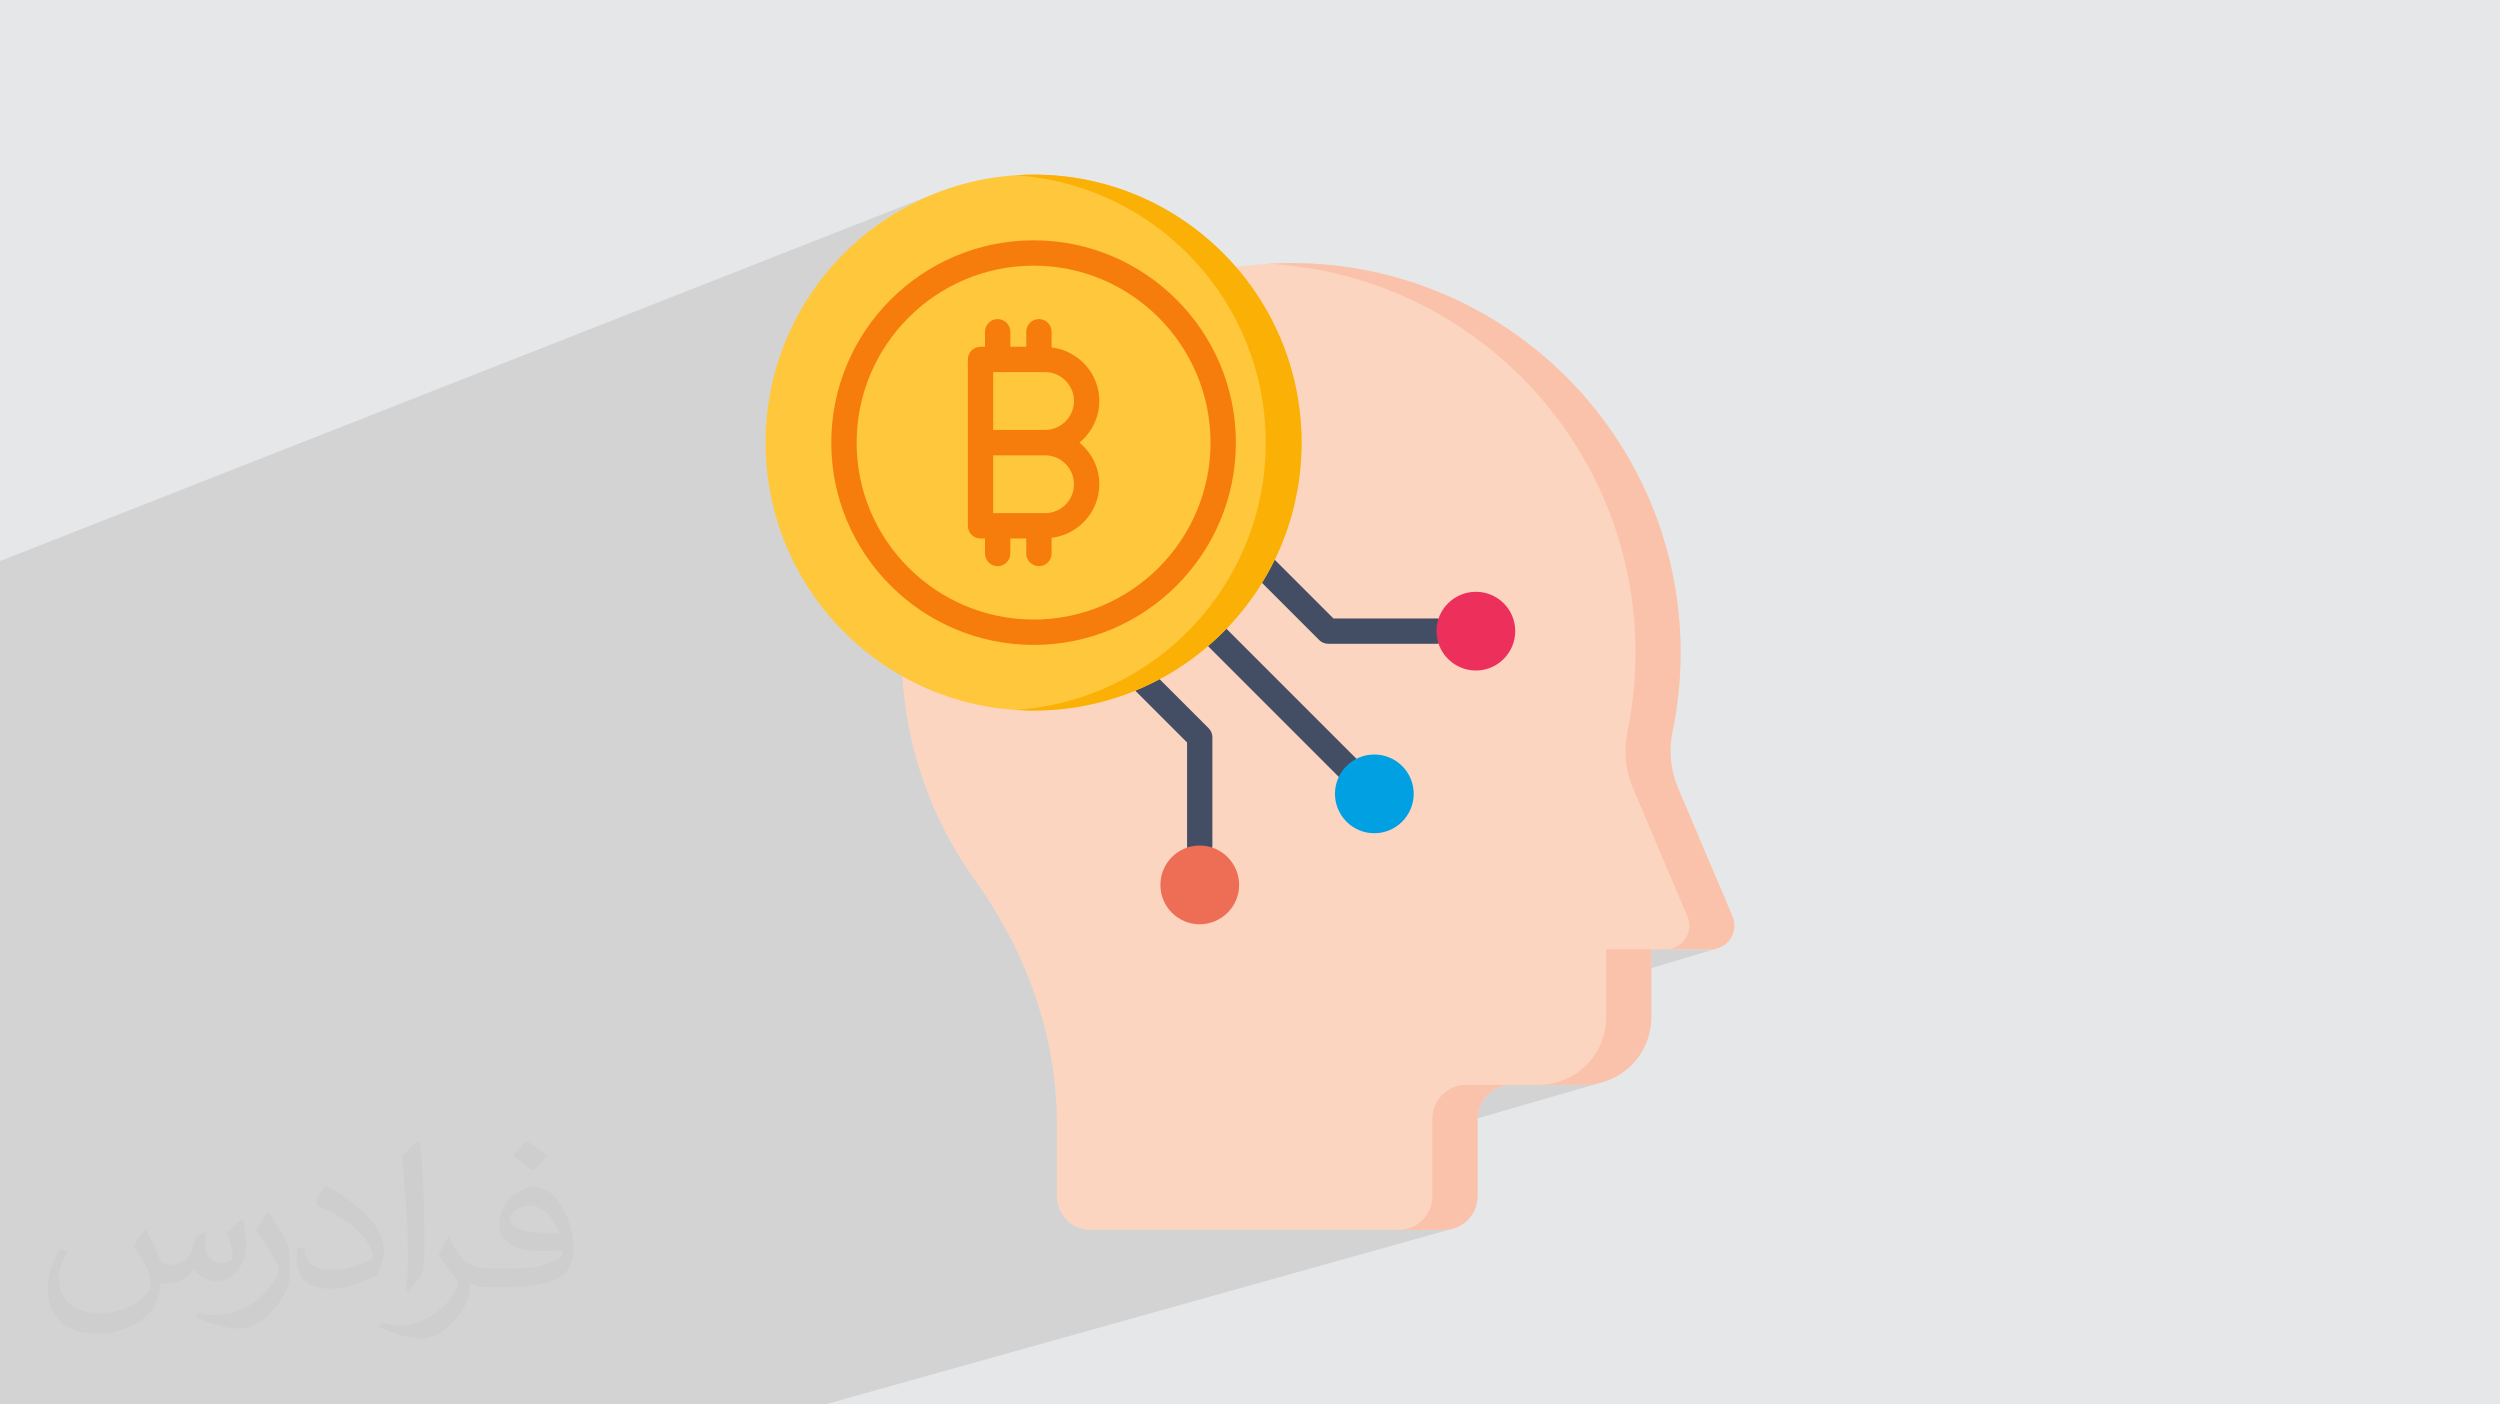
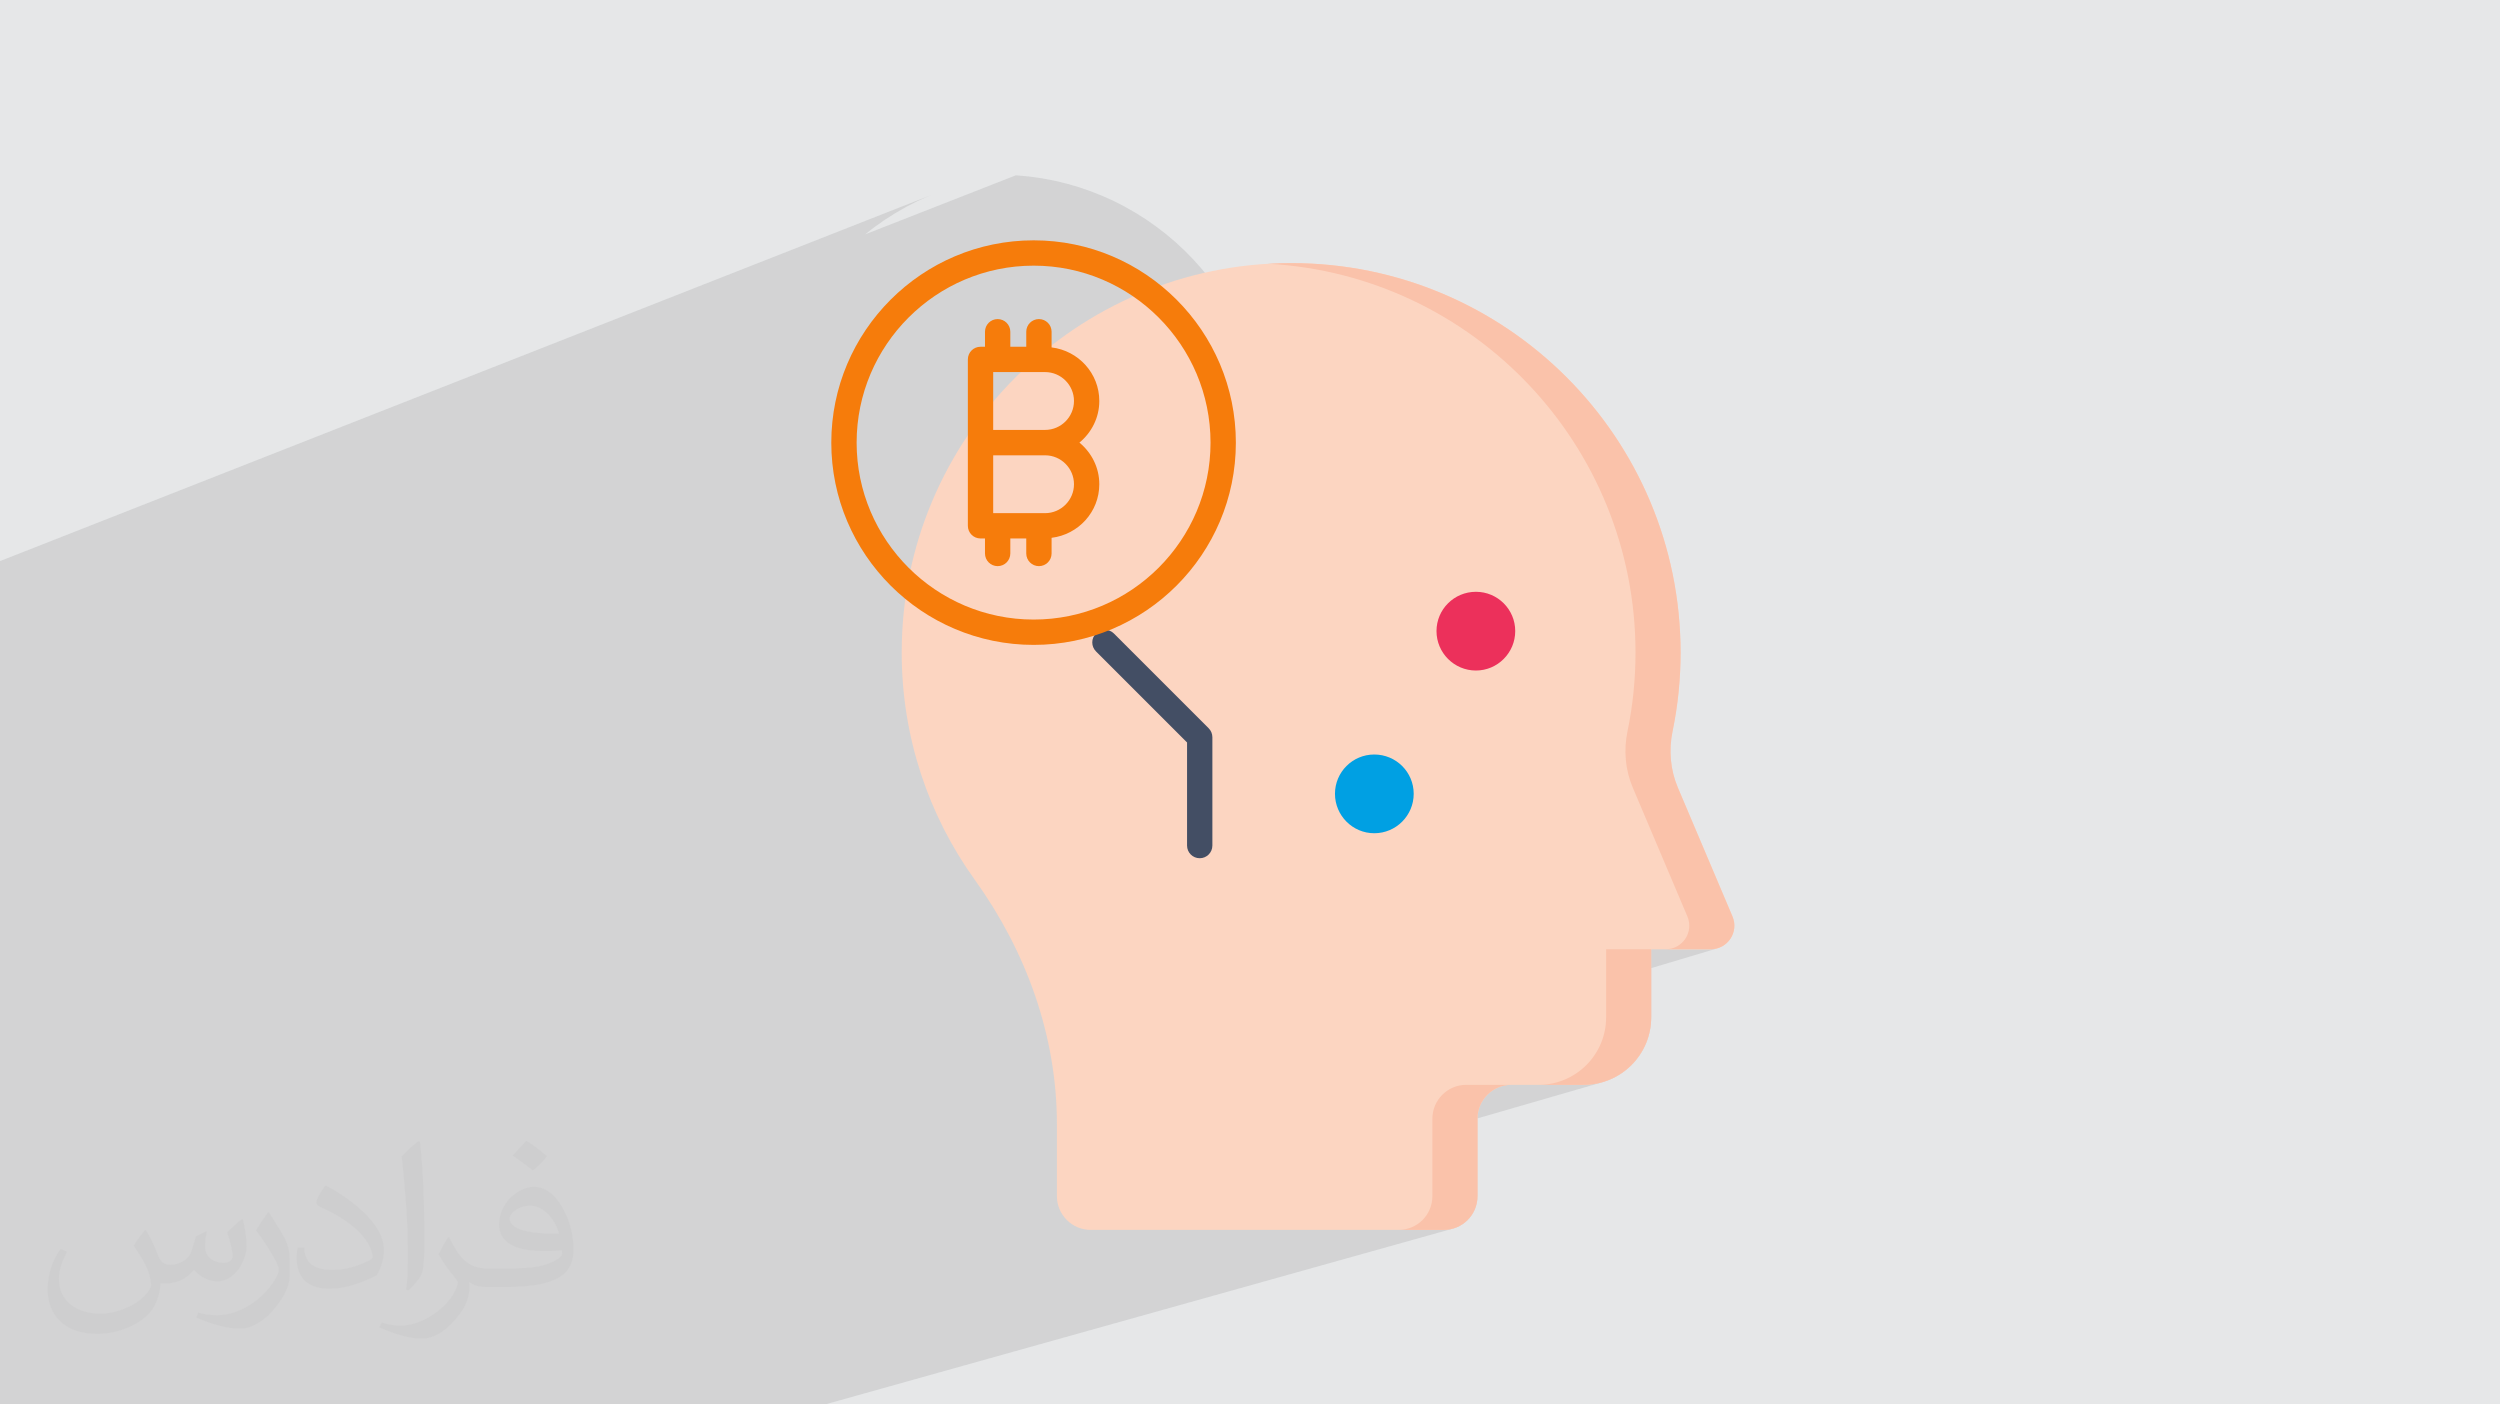
<svg xmlns="http://www.w3.org/2000/svg" xml:space="preserve" width="94.192mm" height="52.917mm" version="1.0" style="shape-rendering:geometricPrecision; text-rendering:geometricPrecision; image-rendering:optimizeQuality; fill-rule:evenodd; clip-rule:evenodd" viewBox="0 0 9404.92 5283.66">
  <defs>
    <style type="text/css">
   
    .fil7 {fill:#ED6E54;fill-rule:nonzero}
    .fil8 {fill:#00A0E3;fill-rule:nonzero}
    .fil5 {fill:#434E64;fill-rule:nonzero}
    .fil6 {fill:#EC305B;fill-rule:nonzero}
    .fil11 {fill:#F67C0B;fill-rule:nonzero}
    .fil10 {fill:#FAB005;fill-rule:nonzero}
    .fil4 {fill:#FAC2AA;fill-rule:nonzero}
    .fil3 {fill:#FCD5C1;fill-rule:nonzero}
    .fil9 {fill:#FFC73B;fill-rule:nonzero}
    .fil2 {fill:#373435;fill-opacity:0.031}
    .fil1 {fill:#2B2A29;fill-opacity:0.102}
    .fil0 {fill:#E6E7E8}
   
  </style>
  </defs>
  <g id="Layer_x0020_1">
    <polygon class="fil0" points="-0,0 9404.92,0 9404.92,5283.66 -0,5283.66 " />
    <polygon class="fil1" points="-0,4100.11 -0,4092.95 -0,4047.59 -0,4047.38 -0,4029.4 -0,4006.12 -0,3996.8 -0,3996.62 -0,3973.61 -0,3829.05 -0,3813.59 -0,3803.72 -0,3723.18 -0,3700.47 -0,3687.93 -0,3675.12 -0,3643.32 -0,3573.25 -0,3547.87 -0,3515.53 -0,3512.99 -0,3465.84 -0,3463.27 -0,3454.78 -0,3436.84 -0,3432.22 -0,3404.78 -0,3403.84 -0,3384.49 -0,3369.82 -0,3353.62 -0,3348.14 -0,3346.72 -0,3334.06 -0,3289.41 -0,3278.08 -0,3144.73 -0,3080.38 -0,3064.9 -0,3005.48 -0,3005.38 -0,3005.27 -0,2996.77 -0,2996.74 -0,2864.36 -0,2862.65 -0,2796.89 -0,2779.51 -0,2752.89 -0,2746.62 -0,2721.34 -0,2716.34 -0,2701.94 -0,2700.13 -0,2691.46 -0,2672.23 -0,2648.98 -0,2619.2 -0,2444.53 -0,2401.3 -0,2351.91 -0,2156.96 -0,2110.78 3542.16,718.21 3496.36,736.29 3451.69,756.49 3408.2,778.78 3365.96,803.07 3325.05,829.32 3285.5,857.45 3254.8,881.58 3821.66,659.45 3870.58,663.89 3918.79,670.64 3966.24,679.64 4012.86,690.83 4058.64,704.15 4103.47,719.56 4147.33,736.98 4190.15,756.37 4231.87,777.67 4272.45,800.83 4311.82,825.78 4349.93,852.47 4386.73,880.85 4422.16,910.86 4456.15,942.43 4488.66,975.53 4519.64,1010.09 4549.02,1046.06 4566.57,1069.67 4773.12,992.33 4844.76,998.16 4915.38,1007.39 4984.9,1019.96 5053.25,1035.74 5120.33,1054.68 5186.07,1076.7 5250.38,1101.69 5313.19,1129.6 5374.4,1160.32 5433.93,1193.78 5491.72,1229.9 5547.66,1268.59 5601.68,1309.77 5653.69,1353.35 5703.61,1399.26 5751.36,1447.42 5796.86,1497.73 5840.03,1550.11 5880.77,1604.49 5919.01,1660.79 5954.68,1718.9 5987.67,1778.76 6017.9,1840.28 6045.32,1903.39 6069.81,1967.98 6091.31,2034 6109.72,2101.34 6124.98,2169.92 6136.98,2239.68 6145.67,2310.51 6150.93,2382.35 6152.71,2455.1 6152.59,2474.01 6152.23,2492.86 6151.64,2511.64 6150.81,2530.36 6149.75,2549.02 6148.45,2567.61 6146.92,2586.14 6145.17,2604.61 6143.18,2623 6140.95,2641.33 6138.51,2659.58 6135.83,2677.78 6132.93,2695.9 6129.8,2713.94 6126.44,2731.91 6122.86,2749.82 6120.25,2763.3 6118.16,2776.83 6116.57,2790.39 6115.49,2803.96 6114.92,2817.55 6114.86,2831.12 6115.31,2844.67 6116.28,2858.18 6117.75,2871.64 6119.75,2885.03 6122.25,2898.35 6125.28,2911.56 6128.81,2924.68 6132.88,2937.66 6137.45,2950.52 6142.55,2963.22 6347.71,3447.22 6351.68,3458.34 6354.12,3469.5 6355.08,3480.58 6354.65,3491.49 6352.88,3502.12 6349.87,3512.36 6345.65,3522.13 6340.32,3531.29 6333.95,3539.77 6326.59,3547.46 6318.31,3554.24 6309.21,3560.03 6299.33,3564.7 6288.75,3568.18 6279.08,3571.07 6435.37,3571.07 6435.35,3571.1 6447.12,3570.36 6458.32,3568.21 6456.61,3568.72 6458.37,3568.38 6211.79,3641.97 6211.79,3827.06 6210.48,3853.04 6206.62,3878.28 6200.36,3902.62 6191.83,3925.98 6181.13,3948.18 6168.4,3969.13 6153.78,3988.69 6137.39,4006.72 6119.35,4023.12 6099.79,4037.75 6078.84,4050.47 6056.63,4061.16 6033.29,4069.7 6031.83,4070.12 6033.28,4069.75 5558.25,4207.25 5558.2,4208.16 5558.2,4499.69 5557.55,4512.74 5555.63,4525.4 5552.51,4537.6 5548.26,4549.29 5542.93,4560.41 5536.59,4570.87 5529.3,4580.65 5521.12,4589.65 5512.11,4597.83 5502.34,4605.13 5491.87,4611.47 5480.75,4616.79 5469.06,4621.04 5468.61,4621.17 5469.1,4621.04 3102.92,5283.66 3102.88,5283.66 3086.53,5283.66 2942.99,5283.66 2926.29,5283.66 2781.8,5283.66 1842.27,5283.66 1839.47,5283.66 1839.32,5283.66 1833.94,5283.66 1806.95,5283.66 1686.76,5283.66 1654.1,5283.66 1561.76,5283.66 1561.45,5283.66 1545.37,5283.66 1545.22,5283.66 1408.74,5283.66 1408.7,5283.66 1392.4,5283.66 1306.09,5283.66 1257.46,5283.66 710.46,5283.66 709.95,5283.66 699.15,5283.66 699.08,5283.66 698.47,5283.66 698.39,5283.66 563.38,5283.66 551.87,5283.66 505.79,5283.66 505.23,5283.66 465.56,5283.66 358.71,5283.66 268.45,5283.66 -0,5283.66 -0,4905.57 -0,4898.86 -0,4809.81 -0,4787.26 -0,4711.38 -0,4692.8 -0,4680.65 -0,4650.02 -0,4636.22 -0,4629.53 -0,4600.33 -0,4598.2 -0,4595.52 -0,4536.62 -0,4522.08 -0,4515.38 -0,4505.43 -0,4468.12 -0,4363.2 -0,4288.56 -0,4270.58 -0,4254.56 -0,4228.66 -0,4199 -0,4143.77 " />
    <path class="fil2" d="M548.54 4627.69c17.95,27.21 29.6,53.36 40.96,82.43 8.45,16.91 12.93,48.09 52.57,48.09 11.61,0 28.28,-3.42 43.06,-11.61 16.63,-8.73 29.32,-21.94 35.94,-42l15.85 -53.36 38.57 -19.02 2.64 2.64c-5.27,20.09 -6.59,39.36 -6.59,54.43 0,44.63 38.57,61.56 69.22,61.56 17.95,0 34.09,-8.73 34.09,-25.11 0,-21.13 -8.98,-57.06 -20.62,-89.29 17.95,-17.95 35.94,-35.94 56.53,-50.47l3.17 1.6c8.98,38.04 14,75.56 14,100.66 0,24.57 -10.83,51.79 -19.81,69.49 -18.49,34.87 -51.25,62.62 -90.87,62.62 -30.1,0 -63.65,-15.07 -86.66,-43.06l-1.32 0c-21.66,26.96 -55.22,51.25 -108.86,51.25l-16.63 0c-2.64,35.41 -10.29,60.49 -21.94,82.95 -31.95,62.34 -126.81,106.47 -216.1,106.47 -124.17,0 -186.51,-71.59 -186.51,-166.96 0,-58.91 19.27,-113.6 48.88,-152.42l24.29 10.04c-18.49,35.41 -30.91,68.68 -30.91,101.45 0,89.29 72.66,131.83 156.4,131.83 77.68,0 173.83,-49.41 191.28,-106.72 -6.59,-62.62 -30.1,-91.93 -66.04,-148.99 10.83,-19.02 24.83,-38.04 42.28,-58.38l3.17 0 0 0 0 0 -0.02 -0.09zm1432.13 -336.04c26.15,16.39 51.79,35.66 76.87,57.85 -14,19.81 -31.45,37.79 -53.11,53.64 -25.11,-20.34 -50.19,-37.79 -75.84,-56.27 17.42,-19.55 34.62,-38.29 52.04,-55.22l0 0 0 0 0 0 0 0 0 0 0.03 0zm13.47 244.11c-42.28,0 -76.87,27.75 -76.87,48.34 0,44.13 84.53,57.85 185.72,57.31 -12.68,-51.79 -57.06,-105.68 -108.86,-105.68l0.01 0.03zm-94.86 236.19c54.96,0 103.04,-1.6 139.74,-10.83 40.96,-10.29 75.56,-30.91 75.56,-45.17 0,-3.7 0,-8.19 -1.32,-11.89 -22.98,2.11 -49.41,2.11 -72.38,2.11 -74.49,0 -131.55,-16.91 -154.02,-58.66 -5.55,-11.61 -9.51,-24.57 -9.51,-39.36 0,-40.43 17.42,-79.79 48.09,-107 25.61,-22.45 53.89,-36.44 82.67,-36.44 52.04,0 93.51,41.75 122.57,107.54 15.85,35.94 26.68,77.4 26.68,129.72 0,34.87 -9.51,64.19 -31.17,85.85 -40.43,39.11 -114.92,53.89 -229.04,53.89l-51.79 0 0 0 -13.47 0c-28.28,0 -48.62,-5.02 -64.72,-17.42l-2.64 0c0.79,6.59 1.32,12.93 1.32,19.02 0,25.61 -8.45,58.38 -25.61,84.53 -50.72,75.3 -105.68,108.04 -153.24,108.04 -48.09,0 -107,-18.49 -160.11,-42.54l9.51 -18.49c17.17,7.13 40.96,11.89 73.7,11.89 85.85,0 198.66,-82.43 212.66,-163 -3.17,-6.59 -8.98,-15.32 -17.17,-24.57 -25.11,-29.85 -40.96,-54.68 -55.75,-80.83 12.68,-25.11 24.29,-45.17 35.13,-63.4l4.49 -0.53c36.72,74.77 69.99,117.55 144.23,117.55l11.61 0 0 0 53.89 0 0 0 0 0 0 0 0 0 0 0 0.09 0.01zm-371.98 79c6.34,-34.34 6.87,-72.91 6.87,-108.86l0 -53.36c0,-99.6 -12.68,-244.36 -22.98,-338.68 17.95,-19.27 43.06,-42 62.87,-57.31l5.81 1.6c13.47,118.62 16.63,256 16.63,383.06 0,33.3 -1.32,65.79 -4.49,89.55 -1.85,30.1 -19.27,52.83 -56.53,87.7l-8.19 -3.7zm-382.8 -157.19c1.85,46.77 24.83,83.49 105.15,83.49 49.93,0 92.19,-12.93 138.96,-35.13 8.45,-3.7 12.93,-8.73 12.93,-12.93 0,-29.32 -22.45,-68.15 -60.23,-103.55 -36.72,-33.3 -85.34,-62.62 -130.76,-82.18 -15.6,-6.59 -20.62,-13.47 -20.62,-20.09 0,-13.47 17.95,-41.75 32.77,-62.09l5.02 -0.53c52.04,27.21 110.17,67.64 153.24,112.53 39.11,41.47 63.4,83.49 63.4,129.19 0,33.81 -10.29,65.51 -26.96,95.11 -57.06,28.79 -117.83,50.72 -178.06,50.72 -73.17,0 -123.1,-34.34 -123.1,-114.92 0,-8.73 0,-22.19 3.17,-39.64l25.11 0 0 0 0 0 0 0 0 0 0 0 -0.02 0zm-132.37 -132.9l45.45 73.45c16.63,27.21 32.23,56.81 32.23,103.55l0 59.7c0,48.34 -30.91,100.13 -80.83,151.38 -39.11,34.62 -73.7,49.41 -105.68,49.41 -47.55,0 -101.98,-14.79 -164.85,-41.75l7.13 -18.49c19.81,5.27 42.79,9.77 71.06,9.77 90.36,-0.53 182.8,-66.57 225.08,-147.15 5.02,-9.26 6.87,-17.95 6.87,-24.04 0,-9.26 -5.02,-19.55 -8.98,-28.79 -22.98,-43.31 -48.62,-82.95 -76.87,-119.68 14.79,-23.25 29.6,-45.7 45.7,-67.9l3.7 0.53 0 0 0 0 0 0 0 0 0 0 -0.02 0.01z" />
    <g id="_2058358480208">
      <path class="fil3" d="M6435.51 3571.26l-223.72 0 0 255.84c0,140.32 -113.75,254.07 -254.07,254.07l-272.32 0c-70.17,0 -127.05,56.87 -127.05,127.04l0 291.5c0,70.17 -56.87,127.05 -127.04,127.05l-1328.24 0c-70.16,0 -127.04,-56.87 -127.04,-127.05l0 -270.73c0,-331.99 -115.26,-649.91 -309.06,-919.46 -172.99,-240.64 -274.81,-535.79 -274.81,-854.32 0,-809.42 655.22,-1465.52 1465.52,-1465.52 808.54,0 1464.63,656.1 1464.63,1465.52 0,100.59 -10.38,199.32 -30.17,294.4 -14.91,71.66 -8.58,146.03 20.03,213.43l205.39 484.31c24.92,58.8 -18.22,123.95 -82.08,123.95l0.02 -0.03z" />
      <path class="fil4" d="M5515.64 4081.12l169.59 0c-69.86,0 -127.04,57.15 -127.04,127.04l0 291.53c0,70.52 -56.52,127.04 -127.05,127.04l-169.56 -0.02c70.51,0 127.04,-56.52 127.04,-127.04l0 -291.53c0,-69.88 57.15,-127.04 127.05,-127.04l-0.03 0.02z" />
      <path class="fil4" d="M6042.19 3571.07l169.59 0 0 255.98c0,140.37 -113.71,254.07 -254.07,254.07l-169.59 0c140.36,0 254.07,-113.7 254.07,-254.07l0 -255.98z" />
      <path class="fil4" d="M6435.37 3571.07l-169.59 0c64.14,0 107.35,-64.79 81.94,-123.85l-205.16 -484c-28.58,-67.33 -34.93,-141.65 -19.69,-213.41 19.69,-95.28 29.84,-193.72 29.84,-294.71 0,-780.61 -610.39,-1418.96 -1379.58,-1462.78 27.95,-1.9 55.9,-2.54 84.49,-2.54 808.56,0 1464.68,656.13 1464.68,1465.33 0,101 -10.17,199.44 -29.86,294.71 -15.25,71.79 -8.89,146.08 19.69,213.42l205.16 484c25.41,59.07 -17.79,123.85 -81.94,123.85l0.02 -0.03z" />
-       <path class="fil5" d="M5404.19 2421.88l-407.57 0c-12.61,0 -24.75,-5.01 -33.69,-13.95l-398.66 -398.67c-18.62,-18.61 -18.62,-48.76 0,-67.35 18.61,-18.59 48.76,-18.61 67.35,0l384.7 384.69 387.87 0c26.3,0 47.64,21.34 47.64,47.64 0,26.3 -21.34,47.64 -47.64,47.64z" />
      <path class="fil6" d="M5552.44 2522.48c-82.17,0 -148.38,-66.77 -148.38,-148.38 0,-81.61 66.21,-147.79 148.38,-147.79 81.62,0 147.8,66.18 147.8,147.79 0,81.61 -66.21,148.38 -147.8,148.38z" />
      <path class="fil5" d="M4513.3 3228.61c-26.3,0 -47.64,-21.34 -47.64,-47.64l0 -387.85 -342.63 -342.63c-18.61,-18.62 -18.61,-48.77 0,-67.36 18.62,-18.59 48.77,-18.61 67.36,0l356.6 356.6c8.94,8.94 13.95,21.03 13.95,33.69l0 407.59c0,26.31 -21.33,47.64 -47.64,47.64l0 -0.04z" />
-       <path class="fil7" d="M4661.56 3329.23c0,-82.17 -66.77,-148.38 -148.38,-148.38 -81.62,0 -147.8,66.21 -147.8,148.38 0,81.61 66.18,147.79 147.8,147.79 81.61,0 148.38,-66.2 148.38,-147.79z" />
-       <path class="fil5" d="M5086.17 2952.65c-12.19,0 -24.37,-4.64 -33.69,-13.95l-708.82 -708.8c-18.62,-18.61 -18.62,-48.77 0,-67.36 18.61,-18.59 48.76,-18.61 67.35,0l708.83 708.81c18.61,18.61 18.61,48.76 0,67.35 -9.31,9.31 -21.5,13.95 -33.69,13.95l0.02 0z" />
      <path class="fil8" d="M5169.91 3134.6c82.18,0 148.38,-66.77 148.38,-148.38 0,-81.62 -66.2,-147.8 -148.38,-147.8 -81.61,0 -147.79,66.18 -147.79,147.8 0,81.61 66.2,148.38 147.79,148.38z" />
-       <path class="fil9" d="M4896.42 1665.56c0,556.63 -451.01,1007.64 -1007.63,1007.64 -556.66,0 -1008.6,-451.02 -1008.6,-1007.64 0,-556.63 451.98,-1008.59 1008.6,-1008.59 556.63,0 1007.63,451.97 1007.63,1008.59z" />
-       <path class="fil10" d="M4896.35 1665.56c0,556.42 -450.97,1007.36 -1007.35,1007.36 -22.89,0 -45.11,-0.64 -67.33,-2.54 525.27,-34.93 940.05,-471.29 940.05,-1004.83 0,-533.53 -414.77,-971.16 -940.05,-1006.11 22.22,-1.91 44.44,-2.54 67.33,-2.54 556.39,0 1007.35,452.26 1007.35,1008.64z" />
      <path class="fil11" d="M3888.66 904.13c-419.8,0 -761.34,341.53 -761.34,761.27 0,419.44 341.53,760.66 761.34,760.66 419.42,0 760.61,-341.22 760.61,-760.66 0,-419.73 -341.22,-761.27 -760.61,-761.27zm0 1426.63c-367.27,0 -666.06,-298.49 -666.06,-665.38 0,-367.2 298.79,-665.99 666.06,-665.99 366.87,0 665.33,298.79 665.33,665.99 0,366.89 -298.49,665.38 -665.33,665.38z" />
      <path class="fil11" d="M4135.55 1508.52c0,-104.12 -78.68,-189.29 -179.51,-201.59l0 -58.94c0,-26.3 -21.34,-47.64 -47.64,-47.64 -26.3,0 -47.64,21.34 -47.64,47.64l0 56.45 -59.97 0.02 0 -56.45c0,-26.3 -21.34,-47.64 -47.64,-47.64 -26.3,0 -47.64,21.34 -47.64,47.64l0 56.45 -16.81 0c-26.3,0 -47.64,21.34 -47.64,47.64l0 312.86c0,0.05 0.03,0.07 0.03,0.12 0,0.05 -0.03,0.07 -0.03,0.12l0 312.86c0,26.3 21.34,47.64 47.64,47.64l16.81 0.02 0 56.45c0,26.31 21.34,47.64 47.64,47.64 26.3,0 47.64,-21.33 47.64,-47.64l0 -56.45 59.97 0 0 56.45c0,26.31 21.34,47.64 47.64,47.64 26.3,0 47.64,-21.33 47.64,-47.64l0 -58.93c100.83,-12.31 179.51,-97.48 179.51,-201.59 0,-63.2 -29.5,-119.1 -74.79,-156.56 45.27,-37.46 74.79,-93.35 74.79,-156.55zm-95.28 0c0,59.97 -48.81,108.8 -108.81,108.8l-195.12 0 0 -217.6 195.15 0.02c59.97,0 108.8,48.82 108.8,108.81l-0.02 -0.02zm-108.78 421.91l-195.15 0 0 -217.58 195.15 0c59.97,0 108.8,48.82 108.8,108.81 0,59.99 -48.81,108.81 -108.8,108.81l0 -0.03z" />
    </g>
  </g>
</svg>